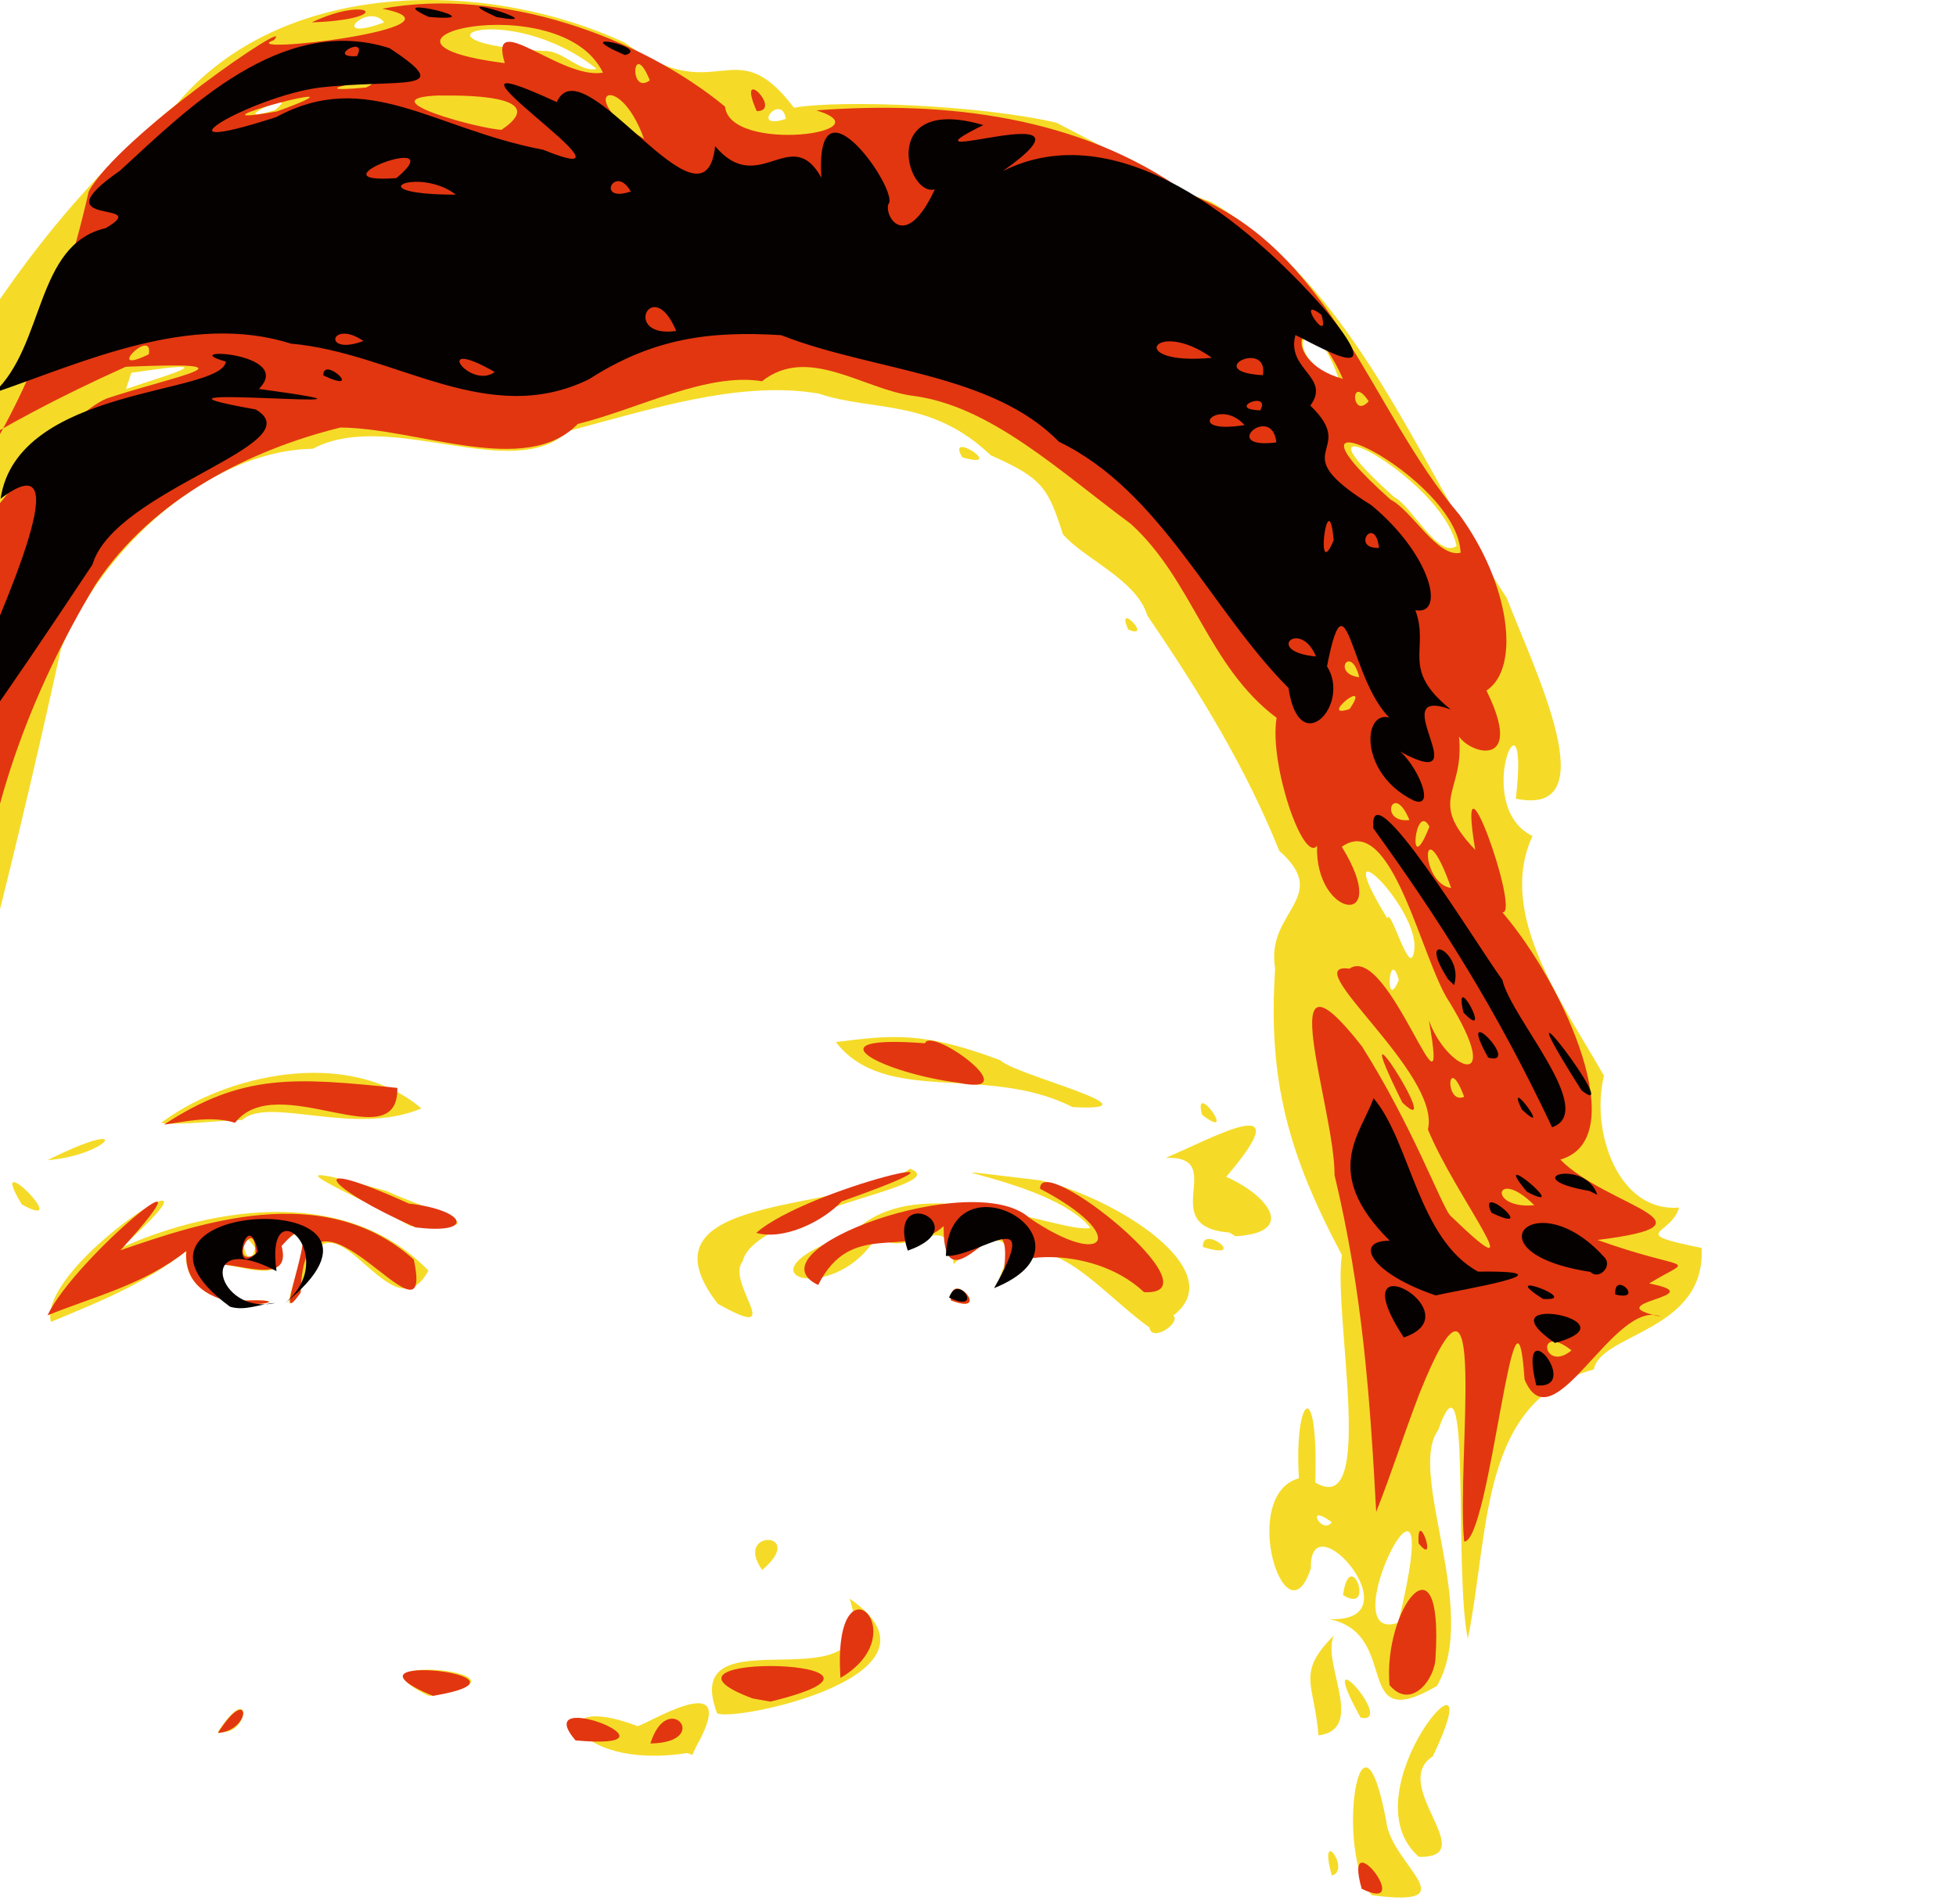
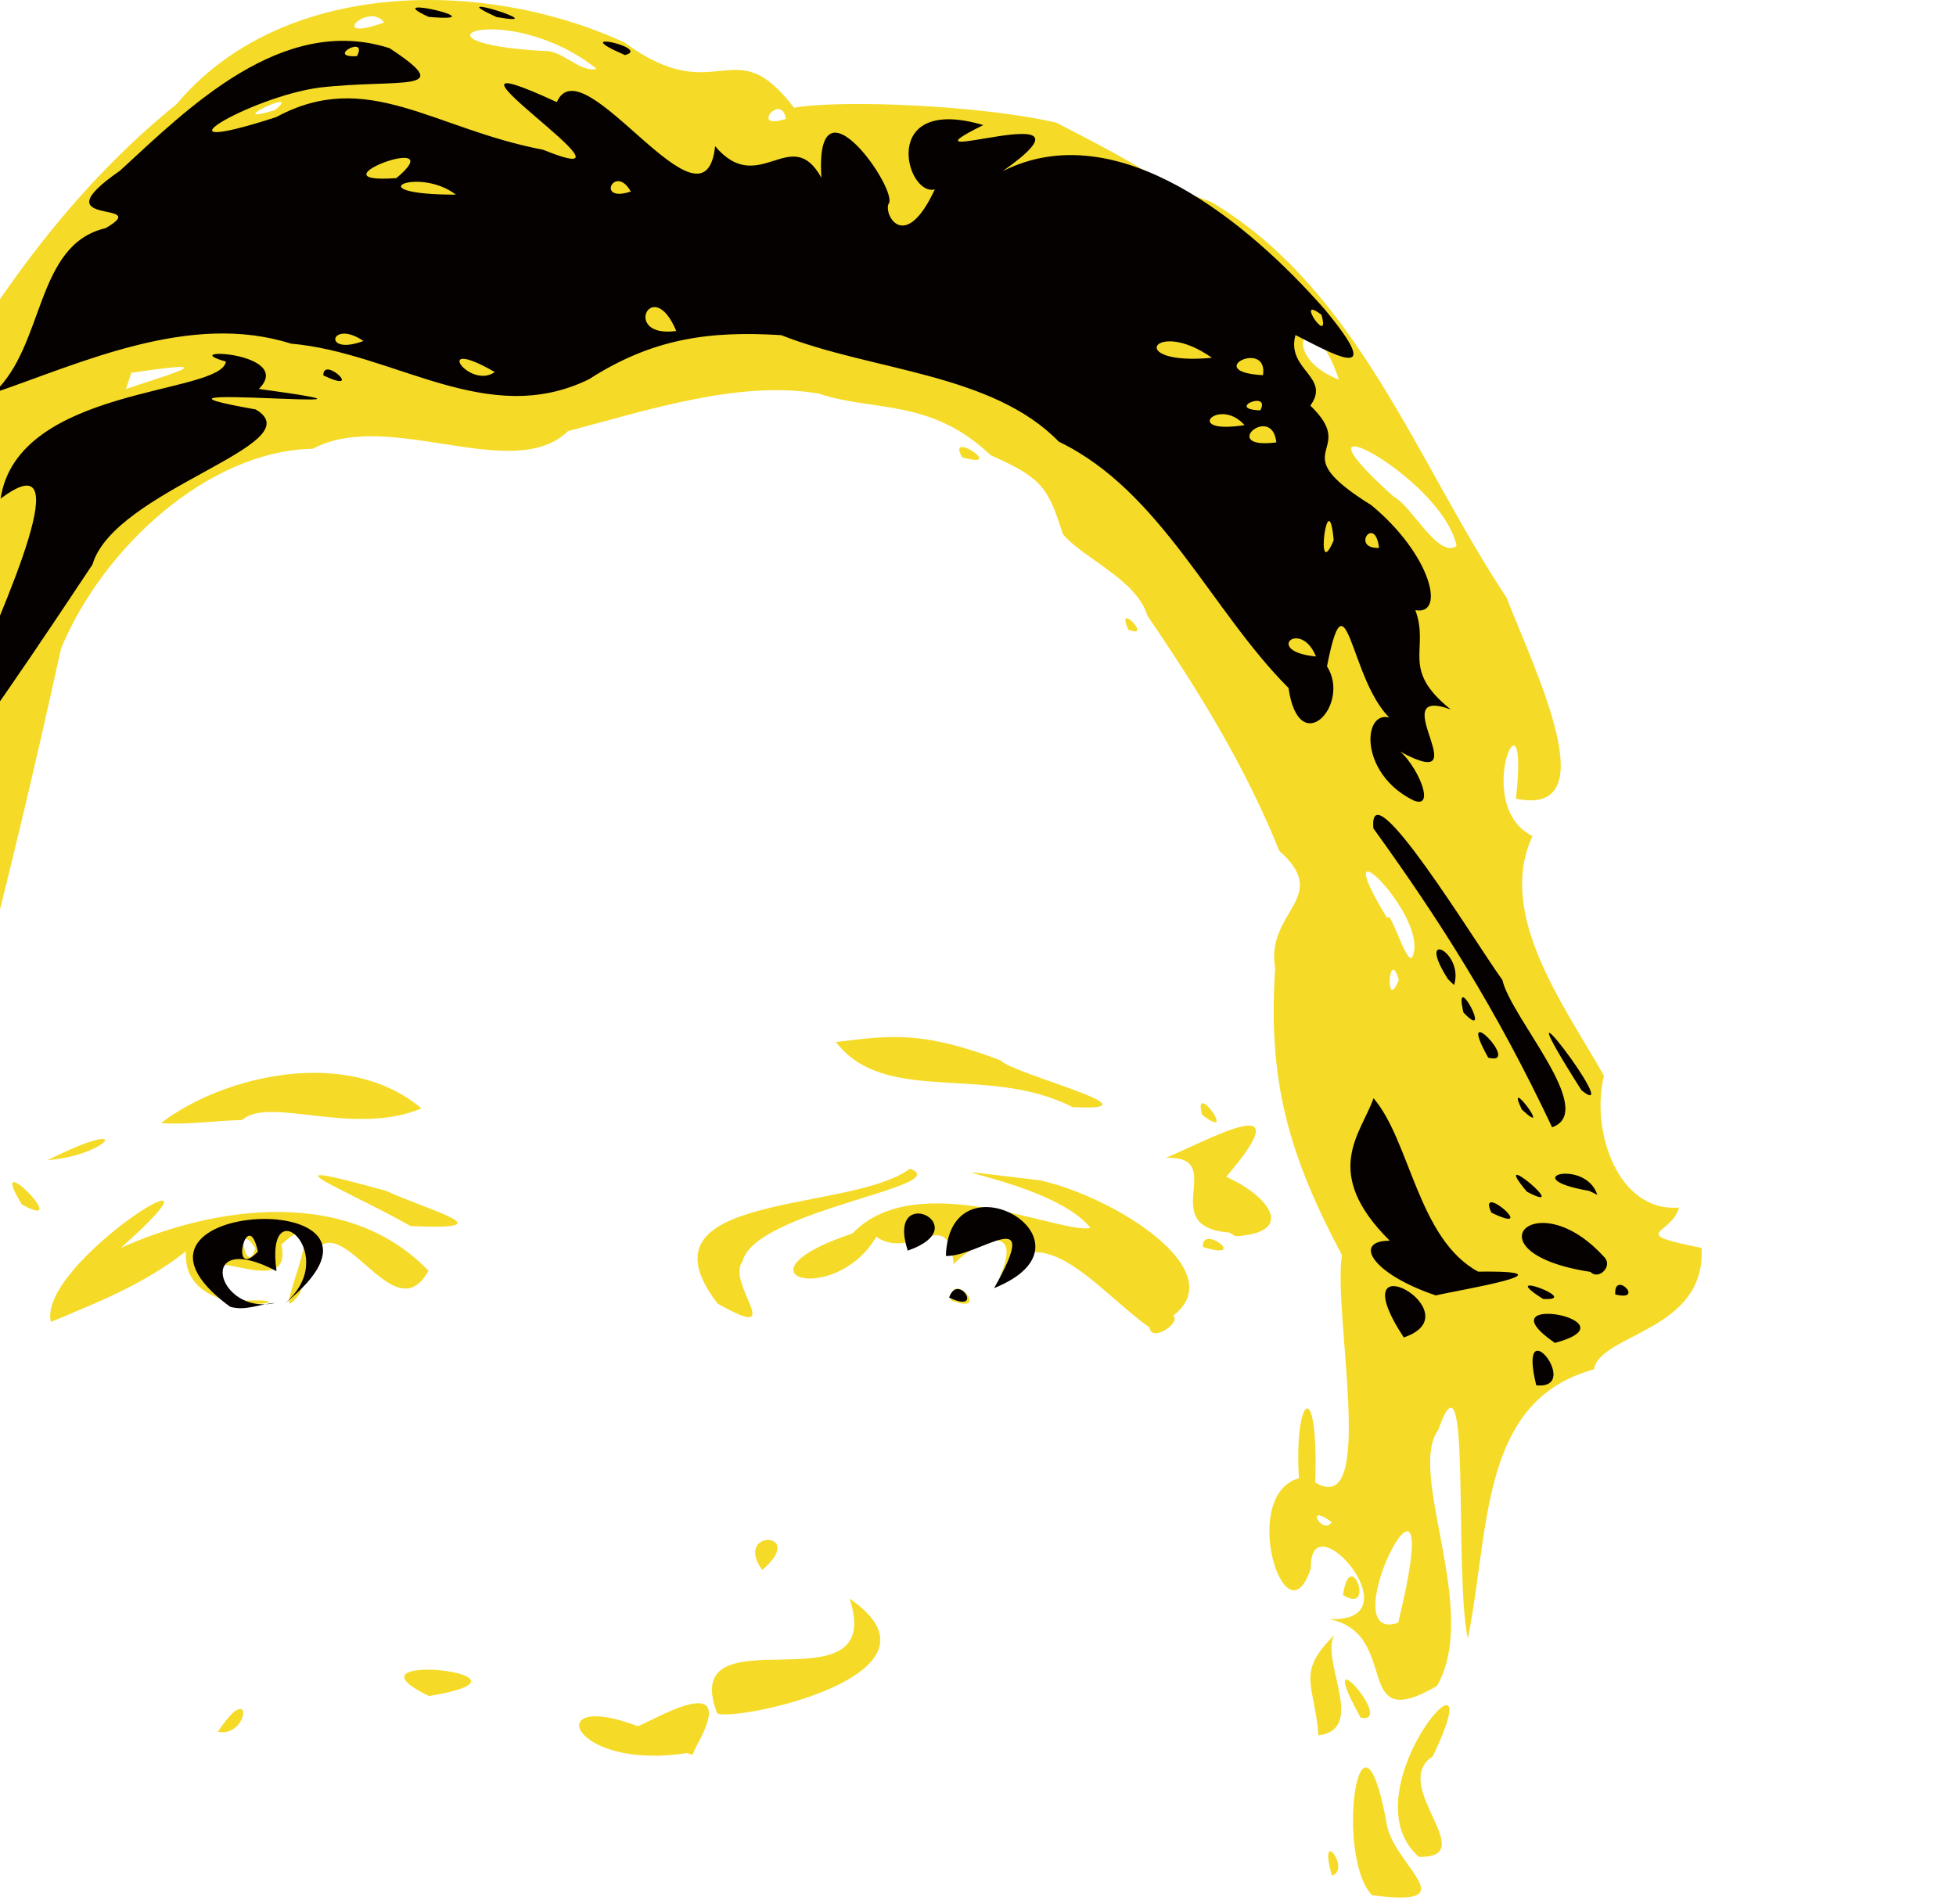
<svg xmlns="http://www.w3.org/2000/svg" xmlns:ns1="http://www.inkscape.org/namespaces/inkscape" xmlns:ns2="http://sodipodi.sourceforge.net/DTD/sodipodi-0.dtd" width="255.136mm" height="248.359mm" viewBox="0 0 255.136 248.359" version="1.1" id="svg8" ns1:version="1.0.1 (c497b03c, 2020-09-10)" ns2:docname="Logo_c.svg">
  <defs id="defs2">
    <clipPath clipPathUnits="userSpaceOnUse" id="clipPath2185">
      <rect style="display:inline;opacity:0.584;fill:none;stroke:#10b807;stroke-width:0.4" id="rect2187" width="255.136" height="264.331" x="-146.465" y="-20.906" />
    </clipPath>
    <clipPath clipPathUnits="userSpaceOnUse" id="clipPath2189">
      <rect style="display:inline;opacity:0.584;fill:none;stroke:#10b807;stroke-width:0.4" id="rect2191" width="255.136" height="264.331" x="-146.465" y="-20.906" />
    </clipPath>
    <clipPath clipPathUnits="userSpaceOnUse" id="clipPath2193">
      <rect style="display:inline;opacity:0.584;fill:none;stroke:#10b807;stroke-width:0.4" id="rect2195" width="255.136" height="264.331" x="-146.465" y="-20.906" />
    </clipPath>
  </defs>
  <ns2:namedview id="base" pagecolor="#ffffff" bordercolor="#666666" borderopacity="1.0" ns1:pageopacity="0.0" ns1:pageshadow="2" ns1:zoom="0.93890153" ns1:cx="492.97882" ns1:cy="279.60044" ns1:document-units="mm" ns1:current-layer="layer1" ns1:document-rotation="0" showgrid="false" ns1:window-width="1248" ns1:window-height="760" ns1:window-x="0" ns1:window-y="25" ns1:window-maximized="0" />
  <g ns1:label="Ebene 1" ns1:groupmode="layer" id="layer1" transform="translate(146.465,4.933)">
    <path id="path2153" style="fill:#f5db28;stroke-width:1" d="m 32.493,242.323 c -4.918,-5.209 -1.553,-28.034 1.873,-9.599 0.612,5.601 10.963,11.283 -1.873,9.599 z m -5.237,-2.564 c -1.87,-6.78 2.601,-0.702 0,0 z m 11.357,-2.44 c -9.761,-8.536 10.355,-30.905 1.81,-13.11 -5.757,3.71 6.493,13.26 -1.81,13.11 z m -95.462,-13.544 c -15.265,2.384 -19.152,-8.357 -6.491,-3.529 0.521,0.274 13.951,-8.397 7.678,2.689 l -0.484,1.068 -0.703,-0.227 z m 82.363,-2.301 c -0.539,-6.845 -2.952,-8.07 2.016,-13.047 -1.699,3.584 4.289,12.203 -2.016,13.047 z m -143.557,-0.475 c 4.641,-7.093 4.15,0.797 0,0 z m 65.116,-2.407 c -5.267,-13.914 22.258,0.182 17.28,-14.967 14.56,9.986 -15.134,16.145 -17.28,14.967 z m 83.933,0.555 c -6.455,-11.649 4.831,1.034 0,0 z M -123.433,8.654 c 13.675,-16.35 40.054,-16.515 58.435,-8.039 12.16,8.956 14.174,-1.958 22.097,8.505 6.234,-1.084 24.525,-0.316 34.219,1.95 20.213,10.342 9.061,6.379 20.213,10.342 19.104,11.37 26.737,33.881 38.52,51.625 3.693,9.549 13.178,28.702 1.207,26.227 1.91,-16.392 -5.988,0.895 2.177,4.874 -4.744,10.197 4.036,21.942 9.32,31.273 -1.775,7.09 1.754,17.846 9.792,17.195 -0.97,3.638 -6.953,3.26 2.933,5.267 0.619,10.891 -13.215,11.158 -14.042,15.842 -14.968,4.108 -13.548,20.886 -16.446,35.144 -1.859,-8.905 0.501,-39.665 -3.865,-27.218 -4.099,5.664 5.525,23.56 -0.167,33.385 -11.283,6.552 -4.523,-6.793 -14.041,-8.727 11.541,0.511 -2.625,-15.837 -2.393,-6.64 -3.287,10.12 -9.471,-9.518 -1.564,-11.737 -0.658,-10.702 2.584,-13.696 2.132,0.545 8.061,4.912 2.279,-21.907 3.478,-29.66 -6.996,-13.156 -9.679,-22.814 -8.711,-37.4 -1.296,-7.499 7.447,-9.225 0.533,-15.344 C 16.025,95.195 10.056,85.441 3.186,75.374 1.8,70.682 -5.12,67.962 -7.83,64.75 -9.747,58.733 -10.485,57.44 -17.229,54.469 c -7.875,-7.493 -15.279,-5.646 -22.43,-8.049 -10.408,-1.803 -22.445,2.204 -32.699,4.885 -7.177,6.976 -23.362,-2.999 -33.299,2.31 -13.604,0.245 -27.396,12.878 -32.847,26.071 -58.092,264.142 -75.471,1.936 15.071,-71.032 z M 35.909,206.775 c 6.958,-28.355 -9.346,3.14 0,0 z m -8.663,-13.119 c -3.653,-2.695 -1.259,1.796 0,0 z m 8.747,-70.753 c -1.334,-4.579 -1.822,4.521 0,0 z M -134.599,47.433 c 7.384,-2.876 20.203,-5.958 5.267,-3.729 -44.983,137.507 -48.94,14.641 -5.267,3.729 z M 37.885,119.594 c 1.744,-5.306 -11.85,-18.539 -3.391,-4.713 0.393,-1.578 2.761,7.213 3.391,4.713 z m 5.644,-53.301 c -1.926,-9.192 -23.83,-20.383 -8.123,-6.362 2.255,1.11 5.746,8.094 8.123,6.362 z M 28.179,44.592 c -3.696,-11.059 -8.394,-3.242 0,0 z M -43.96,10.571 c -0.566,-3.532 -4.806,1.61 0,0 z M -110.619,9.436 c 4.015,-3.246 -7.366,2.2 0,0 z M -68.654,4.041 c -11.656,-9.258 -26.663,-3.406 -6.825,-2.319 2.405,-0.135 4.67,2.879 6.825,2.319 z m -27.711,-6.045 c -2.052,-2.786 -7.586,2.762 0,0 z m 5.87,218.34 c -12.689,-6.083 17.166,-2.808 -3e-6,0 z M 28.714,203.161 c 0.934,-6.627 4.32,2.696 0,0 z m -75.761,-3.273 c -3.846,-5.371 6.017,-5.076 0,0 z M 3.47,168.255 c -6.812,-4.782 -15.236,-16.315 -20.354,-4.976 4.775,-8.878 -1.563,-7.004 -5.193,-3.278 -0.715,-7.964 -5.301,-0.348 -10.082,-3.568 -5.541,9.265 -19.481,5.026 -3.115,-0.448 8.436,-8.86 27.416,0.203 31.036,-0.727 -5.264,-6.684 -27.602,-8.663 -6.561,-6.202 9.624,2.143 25.088,11.762 17.374,17.641 1.056,0.941 -2.836,3.575 -3.106,1.557 z M -139.827,167.531 c -1.908,-7.729 26.476,-25.059 9.109,-9.649 10.383,-4.732 28.798,-8.777 40.144,2.958 -5.219,9.589 -13.4,-14.563 -16.726,2.909 -5.11,6.619 5.35,-13.532 -2.467,-6.303 1.907,8.677 -15.111,-3.315 -5.874,7.355 12.741,-0.724 -7.281,3.779 -6.566,-6.493 -5.524,4.367 -11.832,6.791 -17.62,9.223 z m 26.658,-9.613 c -2.75,-4.222 -1.13,4.06 0,0 z m 60.312,7.232 c -11.315,-14.729 17.092,-11.725 25.091,-17.611 6.144,2.271 -20.307,5.445 -21.838,12.095 -2.265,2.81 6.09,10.779 -3.253,5.516 z m 30.421,-0.44 c -0.075,-4.331 5.558,2.142 0,0 z m 32.875,-6.954 c -0.185,-3.137 6.174,1.905 0,0 z m 3.457,-1.886 c -9.814,-0.77 0.054,-10.016 -8.305,-9.749 5.786,-2.392 17.99,-9.323 7.888,2.475 5.501,2.447 9.256,7.278 1.211,7.756 l -0.794,-0.482 z m -106.813,-0.847 c -8.274,-4.724 -20.726,-9.461 -3.176,-4.59 5.97,2.729 15.777,5.164 3.176,4.59 z m -50.693,-2.811 c -5.004,-8.214 7.086,3.883 0,0 z m 3.342,-5.789 c 11.819,-5.889 8.013,-0.615 0,0 z m 14.806,-4.844 c 7.973,-6.108 24.224,-10.131 33.969,-1.905 -8.837,3.728 -19.877,-1.649 -23.397,1.515 -3.144,0.05 -7.67,0.685 -10.572,0.39 z m 135.795,-1.074 c -1.29,-4.815 4.848,3.738 0,0 z m -16.898,-1.003 c -11.163,-5.701 -24.393,-0.107 -30.873,-8.487 7.251,-0.91 11.405,-1.431 21.491,2.393 1.539,1.782 21.509,6.711 9.382,6.094 z M 0.692,77.192 c -1.743,-3.931 3.412,1.445 0,0 z M -20.941,54.738 c -2.263,-3.764 5.945,1.688 0,0 z" clip-path="url(#clipPath2193)" ns2:nodetypes="ccccccccsccccsccccccccccccccccccccccccccccccccccccccccccccccccccccccccccccccccccssscccccccccccccccccccccccccccccccccccccccccccccccccccccccccc" />
-     <path id="path2151" style="fill:#e23610;stroke-width:1" d="m 31.151,241.481 c -2.583,-9.192 7.139,3.495 0,0 z m -92.778,-18.953 c 2.239,-7.215 8.178,-0.131 0,0 z m -9.762,-0.404 c -6.272,-7.286 15.56,1.412 0,0 z m -46.655,-0.962 c 4.172,-6.629 4.621,-0.4 0,0 z m 69.748,-4.51 c -16.746,-6.256 25.06,-5.114 2.321,0.411 z m -41.702,-0.335 c -14.242,-5.957 16.052,-2.705 0,0 z m 124.778,-1.411 c -0.854,-9.889 7.044,-20.272 6.008,-3.703 -0.004,2.922 -3.212,7.052 -6.008,3.703 z m -71.616,-0.938 c -1.109,-16.711 10.188,-5.934 0,0 z m 75.41,-17.555 c -0.261,-4.97 2.665,3.321 0,0 z m 5.941,-0.236 c -1.034,-10.535 3.386,-42.265 -5.864,-19.228 -2.713,7.208 -3.222,9.246 -5.609,15.372 -0.791,-14.876 -1.803,-28.842 -5.431,-43.94 0.056,-8.661 -8.578,-32.32 3.575,-16.804 6.521,10.325 10.301,20.561 11.46,22.016 11.718,11.344 0.65,-2.535 -2.857,-11.181 1.774,-7.324 -17.348,-21.956 -10.234,-20.968 5.125,-3.581 13.279,23.14 10.361,6.749 2.383,6.614 9.978,9.506 2.634,-2.469 -3.637,-5.484 -7.427,-24.864 -13.993,-20.184 6.7,10.883 -3.542,9.33 -3.227,-0.134 C 23.52,107.754 19.036,94.656 20.055,88.717 11.075,81.993 9.122,70.733 1.019,63.4 -8.237,56.567 -17.304,47.967 -27.431,46.702 c -6.434,-0.856 -13.629,-6.653 -19.645,-1.898 -7.195,-1.183 -16.131,3.619 -24.028,5.577 -6.808,6.982 -20.723,0.554 -30.947,0.461 -11.715,2.891 -24.457,9.198 -31.906,20.412 -8.539,14.133 -14.592,30.385 -15.578,46.919 -3.993,1.247 -17.211,-27.124 -0.207,-49.06 -23.187,28.168 7.222,-17.957 17.202,-22.064 9.219,-3.047 20.266,-4.881 2.477,-4.133 -71.212,32.008 -21.585,50.767 -4.831,-22.865 3.867,-7.2 27.311,-23.211 24.158,-19.757 -5.614,2.057 26.807,-1.613 14.124,-4.092 15.556,-2.888 33.742,3.728 44.714,12.768 0.639,6.167 21.323,3.38 11.919,0.494 16.861,-1.255 34.3,0.712 48.322,10.781 18.97,7.239 23.69,28.019 35.555,41.98 6.57,8.988 8.035,19.964 3.529,22.936 6.066,12.282 -5.538,7.185 -3.846,4.224 1.806,9.195 -4.427,9.413 2.381,16.561 -2.656,-15.877 5.992,8.519 3.542,8.147 8.34,9.784 16.962,29.591 7.555,32.255 5.963,6.115 21.828,8.388 4.849,10.487 12.281,4.39 12.741,2.01 6.737,5.677 8.774,1.697 -7.463,2.471 1.561,4.334 -6.071,-2.613 -14.099,17.04 -17.813,8.194 -1.208,-17.975 -4.504,21.262 -7.879,21.138 z m 14.007,-24.938 c -4.751,-3.73 -3.703,3.06 0,0 z m -4.859,-18.938 c -5.115,-5.114 -6.182,0.576 0,0 z m -9.146,-14.141 c -2.233,-6.014 -2.572,1.095 0,0 z m -1.694,-27.24 c -3.896,-10.976 -4.198,-0.631 0,0 z m -2.835,-8.017 c -1.894,-3.491 -2.899,7.371 0,0 z m -2.61,-0.851 c -2.122,-5.19 -4.107,0.453 0,0 z M 29.578,87.567 c 3.032,-4.455 -4.282,1.447 0,0 z m 1.251,-4.156 c -1.097,-4.4 -3.648,-0.427 0,0 z M 44.051,67.175 C 43.698,57.049 17.223,44.473 34.943,60.269 c 2.753,1.374 6.118,7.634 9.108,6.906 z M 32.064,47.416 c -2.496,-3.742 -2.236,2.498 0,0 z M -148.911,45.148 c 0.057,-11.029 -2.861,5.831 0,0 z M 28.701,44.497 c -5.122,-11.566 -9.024,-2.48 0,0 z M -127.053,41.288 c 0.619,-3.653 -6.038,2.955 0,0 z m 64.585,-28.12 c -3.392,-9.4 -9.286,-5.528 0,0 z M -81.04,12 c 7.832,-5.332 -9.638,-4.333 -8.012,-4.487 -9.924,0.346 5.292,4.408 8.012,4.487 z M -110.341,9.605 c 14.736,-5.367 -14.504,2.53 0,0 z m 11.612,-3.116 c 4.333,-1.982 -10.315,0.941 0,0 z m 37.023,-0.941 c -2.287,-5.661 -2.751,2.05 0,0 z M -67.819,4.54 C -73.366,-6.939 -103.415,0.408 -80.623,3.303 -82.845,-4.016 -73.265,5.527 -67.819,4.54 Z M -140.268,166.67 c 3.579,-7.563 23.42,-23.781 9.525,-8.498 9.913,-3.376 26.519,-9.327 38.252,1.219 2.966,13.757 -14.232,-14.457 -14.76,4.308 -4.704,6.808 4.656,-14.22 -2.491,-6.068 2.176,7.949 -15.372,-3.208 -5.899,7.171 12.747,-0.771 -7.308,3.902 -6.513,-6.532 -5.545,4.397 -11.911,5.899 -18.114,8.401 z m 27.145,-7.939 c 0.044,-5.594 -3.762,1.863 0,0 z m 90.686,5.979 c -0.075,-4.331 5.558,2.142 0,0 z m 25.199,-1.063 c -7.009,-6.616 -19.697,-4.953 -18.39,-1.882 2.011,-14.052 -7.849,5.89 -7.751,-6.735 -4.798,4.41 -12.011,-1.019 -16.367,7.683 -9.32,-4.492 20.3,-15.309 27.539,-8.767 10.074,6.895 13.131,2.316 1.407,-3.789 -0.105,-5.113 23.654,13.986 13.561,13.491 z m -50.582,-7.736 c 6.677,-5.878 34.059,-12.176 11.143,-4.108 -2.598,2.755 -7.65,5.092 -11.143,4.108 z m -44.46,-0.723 c -11.652,-5.145 -15.319,-9.674 -0.862,-3.103 7.653,0.874 8.643,4.099 0.862,3.103 z m -32.804,-13.396 c 10.259,-6.728 17.074,-6.158 30.446,-4.792 0.177,9.422 -15.642,-2.541 -21.171,4.547 -3.236,-1.006 -6.792,-0.076 -9.275,0.246 z m 161.546,-2.868 c -8.293,-16.685 5.983,5.65 0,0 z m -57.949,-2.605 c -9.842,-1.247 -19.8,-6.333 -4.32,-5.143 0.757,-2.257 13.626,7.085 4.32,5.143 z M -47.759,9.568 c -2.815,-6.39 3.511,0.011 0,0 z M -105.808,-2.01 c 7.483,-3.572 11.077,-0.405 0,0 z" clip-path="url(#clipPath2189)" ns2:nodetypes="ccccccccccccccccccccccccccccccccccccccccccccccccccccccccccccccccccccccccccccccccccccccccccccccccccccccccccccccccccccccccccccccccccccccccccc" />
    <path id="path2149" style="display:inline;fill:#050101;stroke-width:1" d="m 53.921,175.802 c -2.567,-10.451 6.158,0.595 0,0 z m -17.279,-6.245 c -8.722,-13.322 9.451,-3.206 0,0 z m 19.705,0.71 c -9.867,-6.817 11.059,-2.951 0,0 z m -172.803,-4.722 c -19.392,-14.222 27.085,-16.178 6.951,-0.281 7.853,-6.305 -2.473,-15.532 -0.89,-4.364 -10.745,-5.651 -7.844,5.877 -0.177,4.159 -1.973,0.103 -3.907,1.092 -5.884,0.485 z m 3.629,-7.191 c -1.35,-6.27 -3.844,4.044 0,0 z m 90.16,5.998 c 1.187,-3.382 4.665,2.227 0,0 z m 77.484,0.182 c -6.479,-4.093 5.369,0.296 0,0 z m -14.001,-0.463 c -8.409,-2.843 -10.838,-7.152 -6.006,-7.138 -9.025,-8.973 -3.726,-13.953 -2.115,-18.593 4.791,5.588 5.786,18.364 13.644,22.628 13.359,-0.175 -2.906,2.464 -5.523,3.103 z m 23.409,-0.128 c -0.204,-3.258 3.977,0.99 0,0 z m -81.021,-0.823 c 6.521,-11.528 -2.046,-4.009 -6.291,-4.202 0.441,-13.779 21.202,-1.824 6.291,4.202 z m 77.786,-2.119 c -16.196,-2.473 -7.164,-11.82 1.76,-1.969 1.251,1.184 -0.678,3.103 -1.76,1.969 z m -89.051,-2.775 c -2.949,-9.069 9.236,-3.215 0,0 z m 76.127,-4.958 c -1.987,-4.225 6.474,3.141 0,0 z m 4.635,-2.727 c -5.284,-6.32 6.284,3.306 0,0 z m 8.127,-0.107 c -9.833,-1.701 -0.486,-4.3 1.058,0.508 z m -4.84,-8.3 c -7.283,-15.432 -14.731,-27.119 -23.306,-38.985 -0.778,-8.31 13.444,15.141 16.816,19.756 1.15,5.015 12.473,17.126 6.49,19.23 z m -3.95,-2.314 c -2.374,-4.963 4.294,3.984 0,0 z m 7.79,-2.499 c -12.085,-19.045 6.003,4.715 0,0 z m -12.176,-4.274 c -4.512,-8.064 4.522,1.211 0,0 z m -3.232,-5.892 c -1.425,-6.102 4.026,4.23 0,0 z m -2.01,-4.339 c -4.331,-6.768 2.163,-3.516 0.788,0.764 l -0.788,-0.763 z M -146.389,60.13 c 2.199,-14.73 28.743,-13.52 29.393,-17.889 -6.929,-1.933 9.11,-1.272 4.298,3.566 25.078,3.418 -21.669,-1.081 -0.422,2.675 7.757,4.533 -18.396,10.403 -21.284,20.238 -49.783,75.076 8.74,-24.268 -11.985,-8.59 z M 37.946,99.508 C 29.635,95.476 31.566,84.778 36.822,90.026 29.661,87.5 29.474,67.433 26.626,81.996 29.795,87 22.962,94.308 21.607,84.82 11.558,74.775 4.978,59.116 -8.341,52.699 -17.055,43.729 -32.645,43.486 -44.57,38.792 c -9.235,-0.565 -16.662,0.345 -25.077,5.758 -13.286,6.484 -25.3,-3.462 -38.871,-4.653 -13.142,-4.175 -27.297,2.517 -38.778,6.441 6.725,-6.17 5.377,-19.369 14.612,-21.507 6.49,-3.77 -9.048,0.069 1.876,-7.5 8.868,-8.147 21.111,-20.473 35.153,-15.98 9.04,5.941 1.432,3.929 -9.199,5.149 -9.121,1.249 -23.061,9.495 -5.583,3.843 11.882,-6.425 20.459,1.532 34.804,4.258 15.829,6.413 -19.088,-15.864 1.796,-6.212 3.393,-7.775 19.272,18.585 20.653,5.749 5.705,6.793 9.907,-3.038 13.862,4.12 -0.932,-14.382 10.296,1.938 8.736,3.434 -0.547,1.594 2.229,6.315 6.055,-1.913 -3.782,0.962 -7.341,-12.419 6.323,-8.394 -12.967,6.413 17.498,-4.55 2.542,6.009 14.993,-7.527 32.13,6.801 41.937,17.97 8.532,10.247 0.669,5.625 -3.759,3.416 -1.247,4.54 4.687,5.439 1.944,9.201 6.552,6.336 -3.957,5.589 7.955,12.995 7.779,6.426 9.75,14.446 5.74,13.694 1.906,5.181 -2.02,7.642 4.616,12.955 -9.334,-3.379 4.832,12.089 -7.548,4.972 2.313,0.539 6.102,8.243 2.726,6.914 z M 25.185,80.711 c -2.011,-4.978 -6.914,-0.645 0,0 z m 2.315,-15.162 c -0.724,-7.92 -2.525,5.996 0,0 z m 5.913,0.997 c -0.524,-4.427 -3.742,0.151 0,0 z M 20.017,52.784 c -0.552,-5.193 -7.621,0.974 0,0 z m -4.148,-2.255 c -3.356,-3.787 -8.273,1.298 0,0 z m 2.055,-1.925 c 1.435,-2.706 -4.648,-0.162 0,0 z M -81.925,43.605 c -8.45,-4.872 -3.319,2.375 0,0 z m 100.202,0.413 c 0.738,-4.806 -8.103,-0.458 0,0 z m -6.664,-2.271 c -7.492,-5.332 -11.522,1.077 0,0 z M -99.059,39.554 c -4.311,-2.953 -5.452,2.038 0,0 z m 40.803,-1.305 c -3.117,-7.488 -7.218,0.993 0,0 z m 84.156,-2.113 c -3.634,-2.798 1.271,4.397 3e-6,0 z M -86.998,20.463 c -4.898,-3.767 -13.308,-0.013 0,0 z m 22.809,-0.411 c -2.073,-3.703 -4.651,1.562 0,0 z m -30.57,-1.749 c 7.598,-6.351 -11.813,0.869 0,0 z M -99.904,2.39 c 1.517,-2.874 -4.211,0.249 0,0 z m -4.388,41.657 c -0.057,-2.656 5.487,2.582 0,0 z M -64.95,2.252 c -7.981,-3.445 3.625,-0.927 0,0 z m -25.598,-4.98 c -6.886,-3.129 9.461,0.809 0,0 z m 8.847,0.02 c -7.916,-3.627 8.185,1.413 0,0 z" clip-path="url(#clipPath2185)" ns2:nodetypes="cccccccccccccccccccccccccccccccccccccccccccccccccccsccsccccccccccccccccccccccccccccccccccccccccccccccccccccccccccssscccccccccccccccc" />
  </g>
</svg>